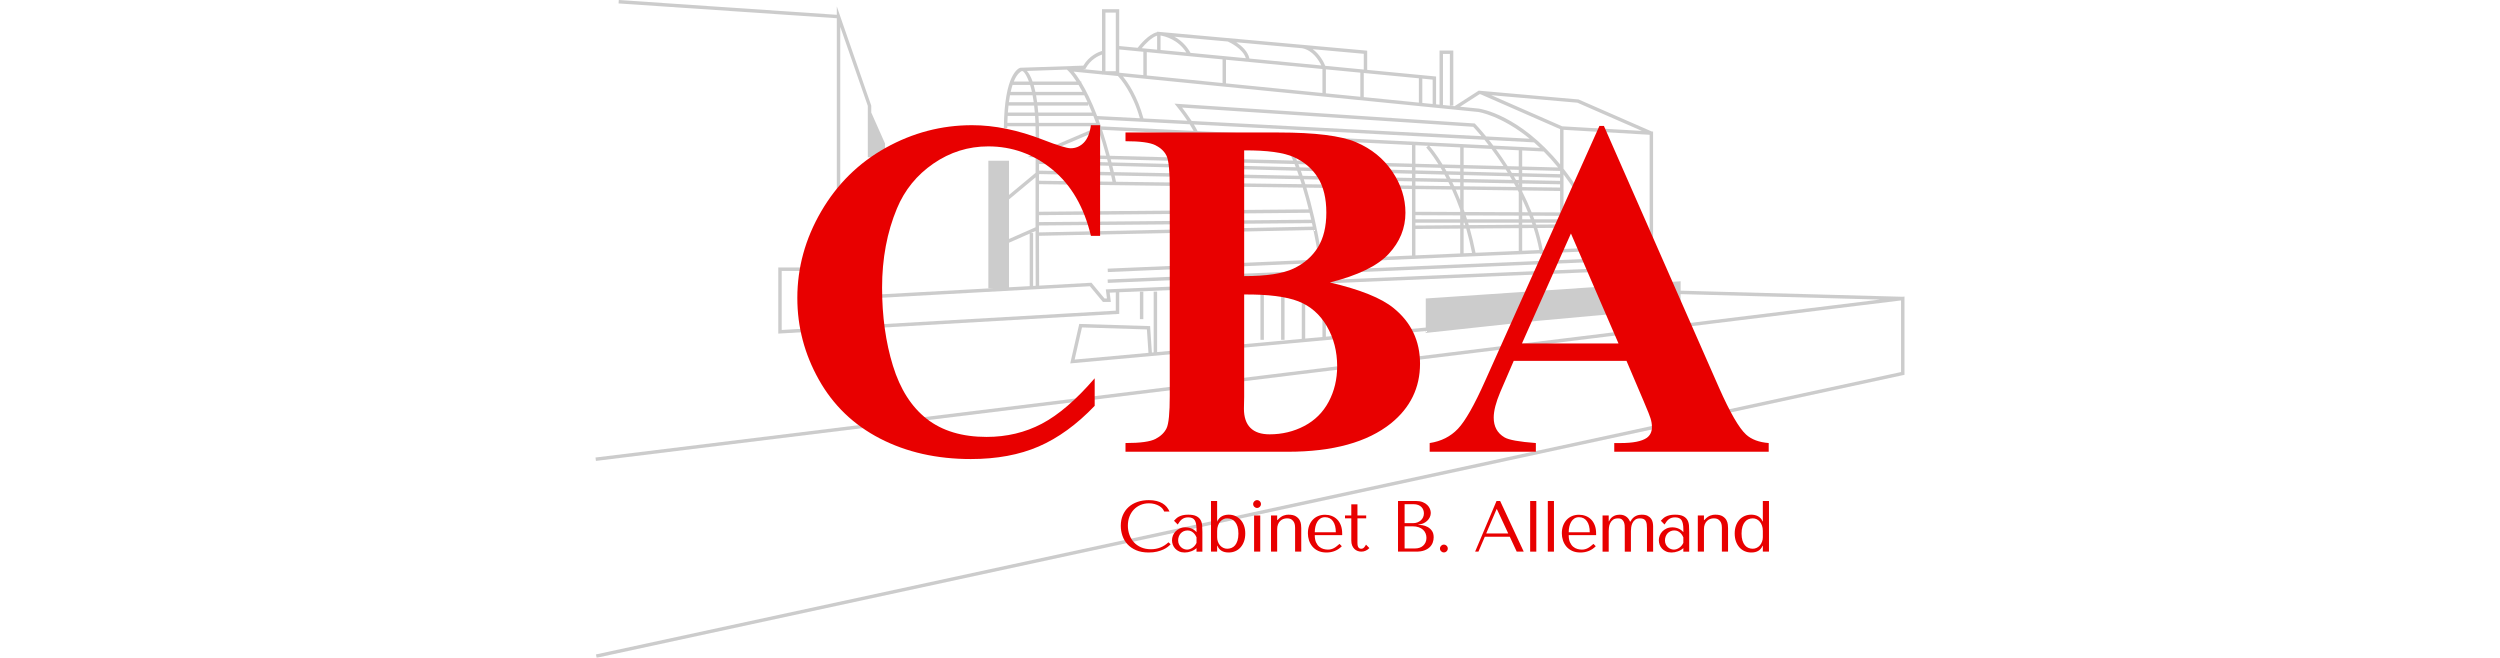
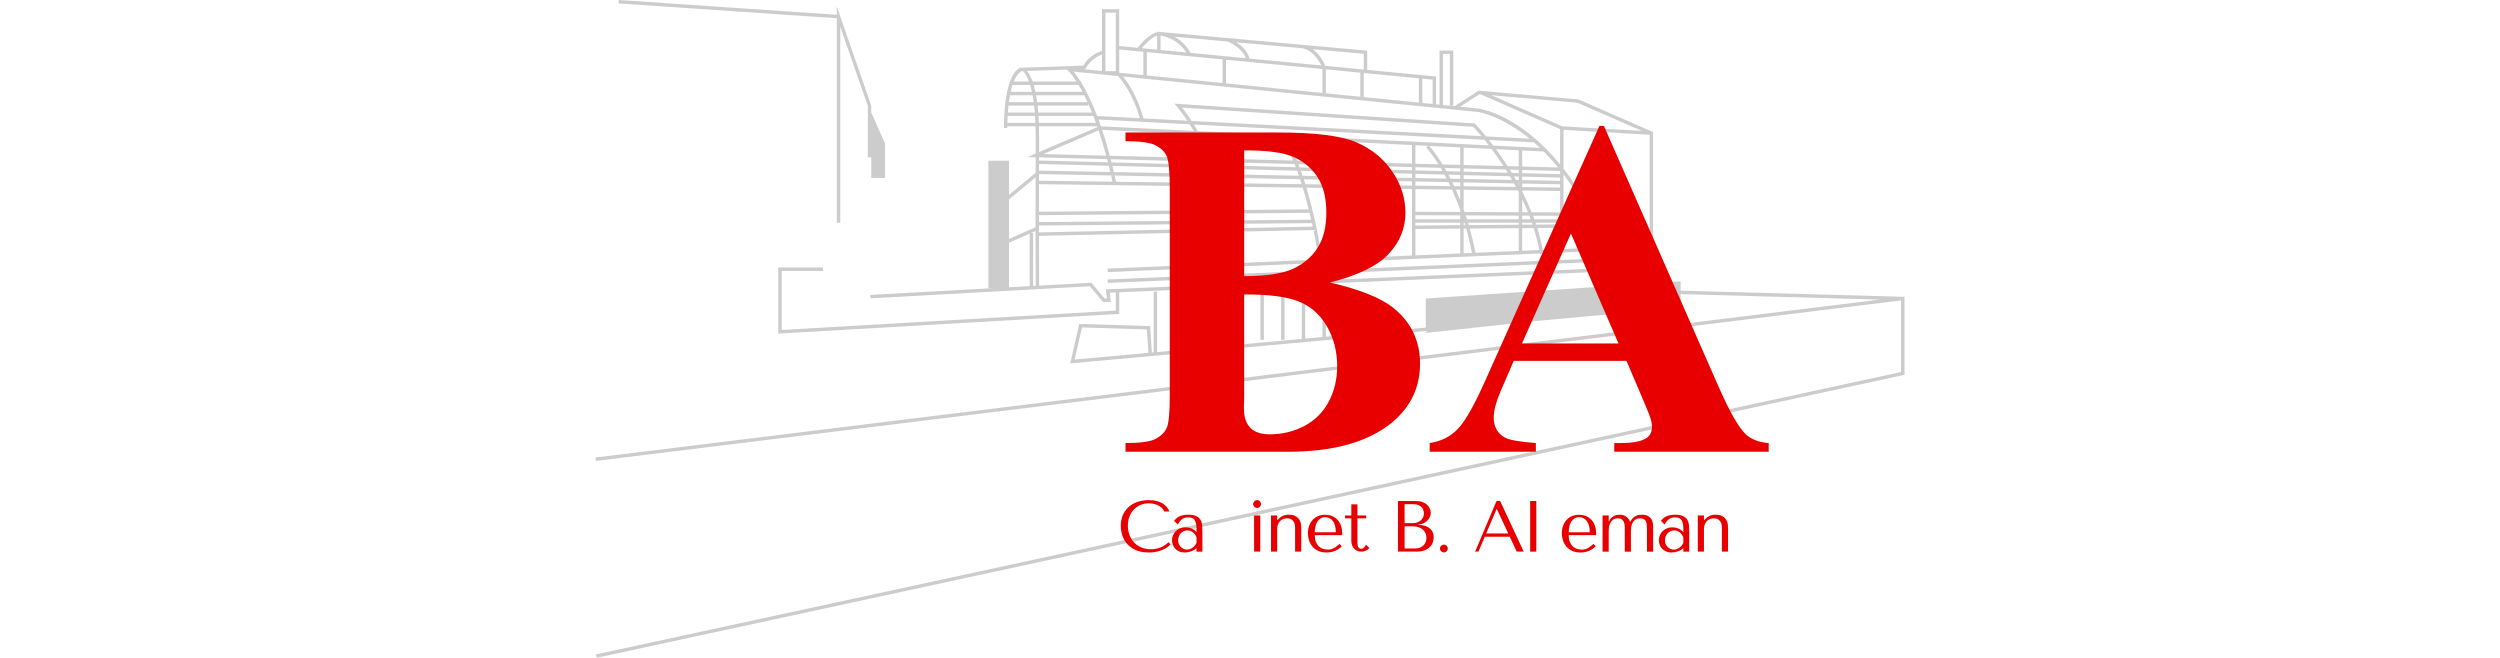
<svg xmlns="http://www.w3.org/2000/svg" version="1.1" x="0px" y="0px" width="380.061px" height="100px" viewBox="0 0 380.061 190.988" enable-background="new 0 0 380.061 190.988" xml:space="preserve">
  <defs>
</defs>
  <g opacity="0.2">
    <path d="M379.537,86.164l-64.476-1.769v-2.73l-74,5v8.443l-29,2.642V84.666h-1v13.176l-5,0.456V84.666h-1v13.723l-42,3.827V84.666   h-1v17.641l-0.516,0.047l-0.516-7.673l-20.573-0.63l-2.62,11.468l103.225-9.405v0.553l32.524-3.516l33.687-3.069l-0.052-0.567   l7.84-0.848v-3.269l57.822,1.586L0,132.836l0.122,0.992l378.939-46.597v20.792L0.122,190.01l0.212,0.978l379.333-82.073   l0.394-0.085V86.1L379.537,86.164z M139.119,104.396l2.13-9.323l18.844,0.578l0.456,6.792L139.119,104.396z" />
    <rect x="148.664" y="77.999" transform="matrix(-0.999 0.043 -0.043 -0.999 441.594 147.607)" width="141.128" height="1" />
-     <rect x="158.061" y="84.666" width="1" height="8" />
    <rect x="199.061" y="84.666" width="1" height="14" />
    <rect x="193.061" y="84.666" width="1" height="14" />
    <path d="M79.784,85.625l0.055,0.998l63.708-3.507l3.781,4.549h2.301l-0.336-2.69l1.77-0.075v5.293l-97,5.609V78.666h12v-1h-13   v19.196l98.529-5.697l0.471-0.027v-6.28l137.688-5.859L289.706,78l-141.542,6.023l0.331,2.643h-0.699l-3.802-4.576l-15.186,0.836   c-0.009-1.9-0.033-7.353-0.045-14.453l79.681-1.688c0.506,2.45,0.997,5.098,1.457,7.96l0.987-0.159   c-1.363-8.476-2.968-15.081-4.478-20.096l30.651,0.4v8.775v1v9.52L148.706,78l0.043,0.999l125.454-5.415   c0.01,0.055,0.022,0.11,0.031,0.165l0.986-0.166c-0.002-0.014-0.006-0.029-0.008-0.043l12.536-0.541L287.706,72l-12.68,0.547   c-0.41-2.164-0.948-4.283-1.593-6.339l6.628-0.05v5.508h1V50.628c1.366,1.808,2.729,3.785,4.074,5.966l0.852-0.524   c-1.628-2.641-3.279-4.992-4.926-7.099V37.695l25,1.442v34.528h1V38.193l-0.383-0.022l-21.251-9.297l-28.994-2.555l-7.008,4.506   l-3.365-0.336V15.666h2v15h1v-16h-4v15.724l-1-0.1v-8.078l-20-1.924v-5.579l-61-5.507v0.135c-2.471,0.589-4.975,3.66-5.648,4.538   l-5.352-0.515V2.666h-5v12.116c-1.01,0.303-3.694,1.351-5.42,4.269l-18.222,0.616l-0.124,0.02   c-0.471,0.139-4.609,1.807-4.734,17.476l1,0.008c0.001-0.172,0.005-0.335,0.008-0.504h8.191c0.04,1.291,0.06,2.673,0.051,4.18   c-0.008,1.24-0.014,2.492-0.02,3.749l-2.36,1.011l2.355,0.061c-0.006,1.505-0.012,3.014-0.016,4.518l-7.709,6.414v-9.934h-6v37   h1.313L79.784,85.625z M127.061,83.022V67.666h-0.638l1.337-0.591c0.011,7.839,0.038,13.928,0.047,15.906L127.061,83.022z    M147.557,21.666l4.129,0.412c0.661,0.695,4.249,4.737,6.359,12.251l-12.391-0.65c-1.686-4.406-3.287-7.533-4.594-9.684v-0.328   h-0.203c-0.823-1.324-1.52-2.256-2.032-2.871l8.235,0.822v0.049H147.557z M182.061,17.251v6.852l-22-2.195v-6.773L182.061,17.251z    M222.061,21.099v6.995l-10-0.998v-6.959L222.061,21.099z M223.061,28.194v-6.998l16,1.539v7.056L223.061,28.194z M211.061,26.997   l-28-2.794v-6.856l28,2.694V26.997z M189.87,16.998c-0.464-2.117-2.294-3.72-3.811-4.716l19.094,1.724   c3.11,0.563,4.885,3.532,5.584,5L189.87,16.998z M188.823,16.897l-16.059-1.545c-1.3-2.355-3.044-3.805-4.675-4.692l15.511,1.4   C184.159,12.312,187.972,14.124,188.823,16.897z M164.061,10.316c1.367,0.224,5.093,1.17,7.475,4.918l-7.475-0.719V10.316z    M256.326,32.518c0.099,0.014,6.64,1.02,14.892,7.752l-12.637-0.663c-1.864-2.28-3.119-3.578-3.163-3.624l-0.133-0.136   l-87.171-5.755l0.727,0.891c0.027,0.034,1.514,1.867,3.001,4.071l-12.741-0.669c-1.752-6.458-4.535-10.445-5.951-12.161   L256.326,32.518z M146.039,34.7l26.485,1.39c0.404,0.636,0.786,1.282,1.124,1.911l-26.901-1.32   C146.509,35.994,146.273,35.337,146.039,34.7z M173.742,36.154l84.347,4.427c0.404,0.5,0.834,1.042,1.285,1.626l-84.568-4.149   C174.494,37.435,174.13,36.792,173.742,36.154z M173.088,35.118c-1.019-1.565-2.089-3-2.77-3.88l84.516,5.58   c0.316,0.334,1.188,1.276,2.393,2.716L173.088,35.118z M251.061,48.88v0.931l-3.974-0.104c-0.182-0.326-0.362-0.64-0.54-0.944   L251.061,48.88z M245.94,47.745c-1.857-3.036-3.332-4.814-3.83-5.383l8.952,0.439v5.077L245.94,47.745z M252.061,48.906   l12.219,0.318c0.197,0.312,0.395,0.627,0.592,0.949l-12.812-0.336V48.906z M251.061,50.811v1.131l-2.807-0.055   c-0.205-0.402-0.409-0.789-0.611-1.165L251.061,50.811z M252.061,50.837l13.43,0.352c0.205,0.343,0.408,0.695,0.612,1.048   l-14.042-0.276V50.837z M266.676,53.249c0.191,0.342,0.381,0.686,0.57,1.035l-15.185-0.198v-1.124L266.676,53.249z M267.828,53.272   l0.233,0.005v0.421C267.984,53.554,267.906,53.413,267.828,53.272z M267.264,52.26c-0.199-0.35-0.398-0.699-0.598-1.04l1.394,0.037   v1.019L267.264,52.26z M266.058,50.204c-0.194-0.321-0.388-0.637-0.582-0.948l2.585,0.067v0.934L266.058,50.204z M264.837,48.238   c-1.163-1.816-2.311-3.465-3.385-4.926l6.61,0.324v4.686L264.837,48.238z M263.628,48.206l-11.567-0.301v-5.054l8.102,0.398   C261.25,44.699,262.427,46.363,263.628,48.206z M241.725,42.344l-0.527,0.5c0.037,0.039,1.521,1.641,3.55,4.871l-6.688-0.174   v-5.376L241.725,42.344z M245.373,48.731c0.181,0.302,0.365,0.618,0.552,0.944l-7.864-0.206v-0.929L245.373,48.731z    M237.061,49.443l-32.629-0.856c-0.121-0.322-0.24-0.633-0.356-0.932l32.985,0.859V49.443z M237.061,50.444v1.223l-31.753-0.624   c-0.171-0.503-0.34-0.985-0.505-1.445L237.061,50.444z M238.061,50.47l8.433,0.221c0.206,0.376,0.415,0.769,0.626,1.173   l-9.059-0.178V50.47z M247.636,52.875c0.188,0.376,0.377,0.763,0.566,1.161l-10.141-0.132v-1.216L247.636,52.875z M248.759,52.897   l2.302,0.045v1.131l-1.75-0.023C249.127,53.656,248.943,53.271,248.759,52.897z M251.061,55.073v3.026   c-0.426-1.071-0.857-2.082-1.289-3.042L251.061,55.073z M252.061,55.086l15.722,0.205c0.094,0.179,0.185,0.362,0.278,0.543v5.779   l-15.722-0.068c-0.092-0.267-0.185-0.529-0.278-0.79V55.086z M269.061,57.862c0.58,1.22,1.139,2.473,1.663,3.763l-1.663-0.007   V57.862z M252.679,62.548l15.383,0.066v1.052h-15.023C252.919,63.289,252.8,62.914,252.679,62.548z M252.306,64.666   c0.07,0.23,0.139,0.468,0.208,0.701l-0.453,0.003v-0.705H252.306z M252.807,66.365c0.622,2.195,1.195,4.553,1.695,7.068   l-2.442,0.105V66.37L252.807,66.365z M253.842,66.357l14.219-0.108v6.599l-12.547,0.542   C255.021,70.89,254.456,68.547,253.842,66.357z M253.553,65.359c-0.068-0.232-0.135-0.466-0.204-0.693h14.712v0.583L253.553,65.359   z M269.061,64.666h2.808c0.064,0.184,0.127,0.368,0.19,0.553l-2.998,0.023V64.666z M269.061,63.666v-1.047l2.055,0.009   c0.133,0.344,0.265,0.69,0.393,1.039H269.061z M272.19,62.632l7.869,0.034l0.002-0.5v1.5h-7.49   C272.445,63.32,272.32,62.974,272.19,62.632z M280.061,61.666l-8.266-0.036c-0.839-2.1-1.761-4.12-2.734-6.034v-0.288l11,0.144   V61.666z M269.061,54.308v-1.012l11,0.216v0.94L269.061,54.308z M269.061,52.295v-1.012l11,0.289v0.94L269.061,52.295z    M269.061,50.282v-0.934l11,0.287v0.936L269.061,50.282z M269.061,48.348v-4.663l6.258,0.307c1.37,1.373,2.764,2.912,4.163,4.628   L269.061,48.348z M269.061,42.683v-0.018h-0.366l-8.019-0.393c-0.434-0.574-0.855-1.117-1.253-1.62l13.064,0.686   c0.577,0.502,1.161,1.04,1.75,1.6L269.061,42.683z M142.863,29.666h-14.63c-0.095-0.716-0.198-1.383-0.309-2h13.979   C142.214,28.284,142.534,28.949,142.863,29.666z M137.231,20.542c0.026,0.023,0.964,0.885,2.408,3.124h-12.731   c-0.542-1.529-1.124-2.48-1.635-3.062l11.585-0.391L137.231,20.542z M140.26,24.666c0.354,0.59,0.73,1.257,1.125,2h-13.657   c-0.156-0.739-0.321-1.409-0.495-2H140.26z M126.704,26.666h-6.152c0.169-0.754,0.351-1.42,0.539-2h5.091   C126.364,25.244,126.539,25.909,126.704,26.666z M126.907,27.666c0.114,0.613,0.221,1.276,0.319,2h-7.197   c0.095-0.722,0.202-1.387,0.317-2H126.907z M127.35,30.666c0.072,0.625,0.135,1.295,0.192,2h-7.811c0.05-0.707,0.11-1.373,0.178-2   H127.35z M128.355,30.666h14.706V30.1c0.358,0.795,0.723,1.648,1.095,2.565h-15.609C128.491,31.96,128.426,31.297,128.355,30.666z    M144.552,33.666c0.25,0.641,0.502,1.301,0.755,2h-16.58c-0.029-0.7-0.067-1.36-0.109-2H144.552z M148.279,45.201l-18.254-0.476   l16.043-6.876C146.806,40.038,147.548,42.481,148.279,45.201z M147.09,37.7l27.07,1.328c0.26,0.569,0.467,1.109,0.581,1.586   l0.973-0.231c-0.096-0.403-0.25-0.842-0.44-1.3l61.787,3.032v5.399l-33.388-0.87c-1.417-3.473-2.426-5.093-2.524-5.247   l-0.844,0.537c0.023,0.036,0.93,1.502,2.249,4.681l-53.228-1.387C148.588,42.442,147.836,39.941,147.09,37.7z M202.965,47.626   c0.118,0.299,0.239,0.608,0.362,0.932l-53.502-1.403c-0.078-0.31-0.156-0.616-0.234-0.92L202.965,47.626z M203.704,49.569   c0.168,0.459,0.34,0.948,0.514,1.453l-53.715-1.055c-0.143-0.613-0.286-1.214-0.43-1.804L203.704,49.569z M151.131,52.768   c-0.131-0.609-0.263-1.209-0.396-1.797l53.825,1.057c0.154,0.463,0.31,0.945,0.468,1.443L151.131,52.768z M149.47,49.946   l-20.698-0.407c0.002-0.645,0.004-1.29,0.006-1.936l20.256,0.531C149.181,48.726,149.326,49.332,149.47,49.946z M128.904,50.542   l20.802,0.409c0.134,0.587,0.266,1.195,0.398,1.804l-21.34-0.279c0.001-0.605,0.003-1.212,0.004-1.821L128.904,50.542z    M128.756,62.478l78.569-0.693c0.157,0.65,0.313,1.319,0.468,2.005l-79.036,0.688C128.757,63.821,128.756,63.153,128.756,62.478z    M128.761,67.472c-0.001-0.653-0.002-1.318-0.002-1.994l79.261-0.69c0.072,0.327,0.143,0.667,0.214,1.001L128.761,67.472z    M207.081,60.787l-78.325,0.691c0-2.578,0.002-5.267,0.007-8.002l76.578,1C205.912,56.347,206.498,58.447,207.081,60.787z    M206.103,53.486c-0.155-0.496-0.308-0.973-0.459-1.436l31.417,0.617v1.223L206.103,53.486z M248.672,55.042   c0.806,1.763,1.614,3.726,2.389,5.884v0.615l-13-0.056v-6.582L248.672,55.042z M238.061,62.485l13,0.056v1.125h-13V62.485z    M251.061,64.666v0.712l-13,0.099v-0.811H251.061z M238.061,66.477l13-0.099v7.203l-13,0.561V66.477z M274.018,72.59l-4.957,0.214   v-6.563l3.324-0.025C273.045,68.282,273.599,70.412,274.018,72.59z M280.057,65.157l-6.951,0.053   c-0.06-0.182-0.12-0.364-0.182-0.545h7.138v0.992L280.057,65.157z M303.805,38.006l-23.126-1.334l-20.596-9.03l25.019,2.182   L303.805,38.006z M256.688,27.345l0.287,0.025l23.086,10.122v10.233c-11.786-14.383-23.051-16.123-23.617-16.201l-5.418-0.541   L256.688,27.345z M243.061,30.19l-3-0.299v-7.059l3,0.289V30.19z M223.061,20.191l-11.177-1.075   c-0.38-0.927-1.513-3.299-3.638-4.831l14.815,1.337V20.191z M163.061,10.353v4.066l-4.462-0.429   C159.633,12.733,161.471,10.835,163.061,10.353z M159.061,15.038v6.77l-7-0.698v-6.745L159.061,15.038z M148.061,3.666h3v17h-3   V3.666z M142.236,20.031l0.137-0.249c1.388-2.512,3.623-3.567,4.688-3.945v4.774l-5.564-0.555L142.236,20.031z M123.714,20.662   l0.347-0.006v0.001c0,0.005,0.738,0.303,1.777,3.008h-4.385C122.381,21.35,123.516,20.762,123.714,20.662z M119.588,35.666   c0.018-0.698,0.045-1.365,0.08-2h7.948c0.042,0.636,0.079,1.3,0.109,2H119.588z M128.76,36.666h16.901   c0.028,0.079,0.055,0.156,0.083,0.235l-16.951,7.264c0.005-1.11,0.011-2.217,0.018-3.313C128.82,39.348,128.8,37.963,128.76,36.666   z M148.547,46.208c0.079,0.302,0.157,0.611,0.236,0.919l-20.001-0.525c0.001-0.304,0.003-0.607,0.004-0.91L148.547,46.208z    M127.767,51.489c-0.012,5.069-0.013,10.035-0.008,14.493l-7.698,3.401V57.9L127.767,51.489z M120.061,70.476l6-2.651v15.252   l-6,0.33V70.476z" />
    <polygon points="70.061,64.666 71.061,64.666 71.061,7.787 79.061,30.75 79.061,45.666 80.061,45.666 80.061,51.666 84.061,51.666    84.061,41.666 80.061,32.666 80.061,30.666 70.061,1.877 70.061,4.297 6.761,0 6.694,0.998 70.061,5.299  " />
  </g>
  <g>
    <g>
-       <path fill="#E80000" d="M146.508,36.351V68.48h-2.666c-2.006-8.385-5.742-14.811-11.211-19.277    c-5.469-4.466-11.667-6.699-18.594-6.699c-5.788,0-11.098,1.664-15.928,4.99c-4.831,3.327-8.363,7.68-10.596,13.057    c-2.871,6.882-4.307,14.538-4.307,22.969c0,8.295,1.048,15.849,3.145,22.661c2.096,6.813,5.377,11.963,9.844,15.449    c4.466,3.486,10.254,5.229,17.363,5.229c5.833,0,11.177-1.275,16.03-3.828c4.854-2.552,9.969-6.949,15.347-13.193v7.998    c-5.195,5.424-10.607,9.354-16.235,11.792c-5.629,2.438-12.202,3.657-19.722,3.657c-9.89,0-18.674-1.982-26.353-5.947    c-7.68-3.965-13.604-9.661-17.773-17.09c-4.17-7.428-6.255-15.335-6.255-23.721c0-8.841,2.313-17.227,6.938-25.156    c4.625-7.93,10.869-14.082,18.73-18.457s16.212-6.563,25.054-6.563c6.517,0,13.398,1.413,20.645,4.238    c4.192,1.641,6.858,2.461,7.998,2.461c1.458,0,2.723-0.535,3.794-1.606c1.07-1.07,1.766-2.769,2.085-5.093H146.508z" />
      <path fill="#E80000" d="M213.219,82.015c8.795,2.051,14.971,4.535,18.525,7.451c5.104,4.147,7.656,9.525,7.656,16.133    c0,6.973-2.803,12.738-8.408,17.295c-6.881,5.515-16.885,8.271-30.01,8.271h-47.1v-2.529c4.283,0,7.189-0.398,8.717-1.196    c1.525-0.797,2.598-1.834,3.213-3.11c0.615-1.275,0.922-4.42,0.922-9.434V54.74c0-5.013-0.307-8.169-0.922-9.468    s-1.699-2.335-3.248-3.11c-1.549-0.774-4.443-1.162-8.682-1.162V38.47h44.434c10.619,0,18.139,0.946,22.559,2.837    c4.42,1.892,7.906,4.717,10.459,8.477s3.828,7.759,3.828,11.997c0,4.467-1.617,8.442-4.854,11.929S221.377,79.964,213.219,82.015z     M188.336,85.501v29.736l-0.068,3.418c0,2.461,0.627,4.318,1.881,5.571c1.252,1.254,3.109,1.88,5.57,1.88    c3.646,0,7.008-0.809,10.084-2.427c3.076-1.617,5.434-3.965,7.074-7.041s2.461-6.505,2.461-10.288    c0-4.329-1.002-8.214-3.008-11.655c-2.006-3.44-4.762-5.845-8.271-7.212S195.309,85.457,188.336,85.501z M188.336,80.169    c6.471,0,11.246-0.729,14.322-2.188c3.076-1.458,5.434-3.509,7.074-6.152c1.641-2.643,2.461-6.016,2.461-10.117    s-0.809-7.462-2.426-10.083c-1.619-2.62-3.932-4.614-6.939-5.981s-7.838-2.027-14.492-1.982V80.169z" />
      <path fill="#E80000" d="M299.346,104.779h-32.744l-3.896,9.023c-1.277,3.008-1.914,5.492-1.914,7.451    c0,2.598,1.047,4.512,3.145,5.742c1.23,0.729,4.26,1.276,9.092,1.641v2.529h-30.83v-2.529c3.326-0.501,6.061-1.88,8.203-4.136    c2.141-2.256,4.785-6.915,7.93-13.979l33.154-73.965h1.299l33.428,76.016c3.189,7.201,5.811,11.735,7.861,13.604    c1.549,1.413,3.736,2.233,6.563,2.461v2.529h-44.844v-2.529h1.846c3.6,0,6.129-0.501,7.588-1.504    c1.002-0.729,1.504-1.777,1.504-3.145c0-0.82-0.137-1.663-0.41-2.529c-0.092-0.41-0.775-2.119-2.051-5.127L299.346,104.779z     M297.022,99.72l-13.809-31.924L268.995,99.72H297.022z" />
    </g>
  </g>
  <g>
    <g>
      <path fill="#E80000" d="M166.985,158.023c-0.183,0.21-0.448,0.455-0.798,0.735c-0.351,0.28-0.788,0.543-1.313,0.788    c-0.525,0.245-1.142,0.452-1.849,0.62s-1.509,0.252-2.404,0.252c-1.414,0-2.632-0.22-3.654-0.662    c-1.021-0.441-1.862-1.021-2.52-1.743c-0.658-0.721-1.145-1.547-1.46-2.478c-0.314-0.931-0.473-1.887-0.473-2.867    c0-1.134,0.196-2.159,0.589-3.077c0.392-0.917,0.944-1.701,1.658-2.352c0.715-0.651,1.571-1.151,2.573-1.501    c1-0.35,2.11-0.525,3.328-0.525c0.84,0,1.589,0.084,2.247,0.252s1.231,0.399,1.722,0.693s0.899,0.644,1.229,1.05    c0.329,0.406,0.599,0.847,0.809,1.323h-1.554c-0.099-0.294-0.27-0.584-0.515-0.872s-0.561-0.542-0.945-0.767    c-0.385-0.224-0.826-0.406-1.322-0.546c-0.497-0.14-1.047-0.21-1.648-0.21c-0.883,0-1.698,0.161-2.447,0.483    c-0.749,0.322-1.396,0.77-1.942,1.344c-0.546,0.574-0.97,1.257-1.271,2.048s-0.451,1.663-0.451,2.614    c0,0.896,0.144,1.757,0.431,2.583c0.286,0.826,0.71,1.554,1.271,2.184c0.56,0.63,1.26,1.134,2.1,1.512    c0.84,0.378,1.806,0.567,2.898,0.567c1.96,0,3.653-0.672,5.082-2.016L166.985,158.023z" />
      <path fill="#E80000" d="M172.083,149.435c1.022,0,1.814,0.144,2.375,0.431s0.971,0.661,1.229,1.124    c0.26,0.462,0.41,0.994,0.452,1.596c0.042,0.602,0.063,1.218,0.063,1.848v5.733h-1.701v-1.029    c-0.406,0.392-0.924,0.703-1.555,0.934c-0.63,0.231-1.26,0.347-1.89,0.347c-0.602,0-1.134-0.105-1.596-0.315    s-0.848-0.483-1.155-0.819s-0.539-0.714-0.693-1.134c-0.153-0.42-0.23-0.847-0.23-1.281c0-0.448,0.084-0.896,0.252-1.344    c0.168-0.448,0.42-0.851,0.756-1.208s0.749-0.647,1.239-0.872c0.489-0.224,1.05-0.336,1.68-0.336s1.229,0.123,1.796,0.368    c0.566,0.245,1.032,0.592,1.396,1.04v-0.903c0-1.148-0.173-2.002-0.517-2.562c-0.345-0.56-0.974-0.84-1.887-0.84    c-0.394,0-0.738,0.049-1.033,0.147c-0.295,0.098-0.559,0.235-0.791,0.41c-0.231,0.175-0.446,0.392-0.643,0.651    c-0.197,0.259-0.394,0.55-0.59,0.872l-1.078-1.092c0.196-0.21,0.402-0.42,0.62-0.63c0.217-0.21,0.483-0.399,0.798-0.567    c0.315-0.168,0.69-0.304,1.125-0.41C170.942,149.487,171.467,149.435,172.083,149.435z M174.502,156.007    c-0.07-0.168-0.173-0.364-0.306-0.588c-0.134-0.224-0.307-0.441-0.517-0.651c-0.211-0.21-0.464-0.389-0.759-0.536    c-0.296-0.147-0.647-0.22-1.055-0.22s-0.78,0.081-1.117,0.241c-0.337,0.161-0.622,0.371-0.854,0.63    c-0.232,0.259-0.411,0.564-0.538,0.914c-0.127,0.35-0.189,0.714-0.189,1.092c0,0.448,0.08,0.836,0.242,1.166    c0.161,0.329,0.369,0.609,0.622,0.84s0.534,0.403,0.843,0.515c0.31,0.112,0.604,0.168,0.886,0.168    c0.268,0,0.538-0.049,0.812-0.147c0.274-0.098,0.534-0.234,0.78-0.41c0.246-0.175,0.468-0.381,0.664-0.62    c0.197-0.238,0.358-0.497,0.485-0.777V156.007z" />
-       <path fill="#E80000" d="M178.703,145.465h1.784v5.922h0.084c0.141-0.364,0.326-0.668,0.557-0.914    c0.231-0.245,0.494-0.444,0.788-0.599c0.294-0.154,0.605-0.266,0.935-0.336c0.328-0.07,0.661-0.105,0.997-0.105    c0.7,0,1.344,0.129,1.932,0.389c0.589,0.259,1.096,0.626,1.522,1.102c0.428,0.477,0.76,1.05,0.998,1.722    c0.237,0.672,0.356,1.421,0.356,2.247c0,0.84-0.119,1.6-0.356,2.278c-0.238,0.679-0.57,1.26-0.998,1.743    c-0.427,0.483-0.934,0.854-1.522,1.113c-0.588,0.259-1.231,0.389-1.932,0.389c-1.666,0-2.758-0.651-3.276-1.953h-0.084v1.701    h-1.784V145.465z M180.487,155.965c0,0.462,0.074,0.9,0.221,1.313c0.147,0.413,0.354,0.771,0.62,1.071    c0.266,0.301,0.577,0.539,0.934,0.714c0.357,0.175,0.738,0.263,1.145,0.263c0.435,0,0.851-0.081,1.25-0.242    c0.399-0.161,0.745-0.417,1.039-0.767c0.294-0.35,0.528-0.805,0.704-1.365c0.175-0.56,0.263-1.232,0.263-2.016    c0-0.798-0.088-1.477-0.263-2.037c-0.176-0.56-0.413-1.019-0.714-1.375c-0.302-0.357-0.648-0.616-1.04-0.777    c-0.392-0.161-0.805-0.242-1.239-0.242c-0.392,0-0.763,0.081-1.112,0.242c-0.351,0.161-0.658,0.399-0.924,0.714    c-0.267,0.315-0.48,0.697-0.641,1.145c-0.161,0.448-0.242,0.959-0.242,1.533V155.965z" />
      <path fill="#E80000" d="M191.281,145.549c0.224-0.224,0.49-0.336,0.798-0.336c0.309,0,0.574,0.112,0.799,0.336    c0.224,0.224,0.336,0.49,0.336,0.798s-0.112,0.574-0.336,0.798c-0.225,0.224-0.49,0.336-0.799,0.336    c-0.308,0-0.574-0.112-0.798-0.336c-0.224-0.224-0.336-0.49-0.336-0.798S191.057,145.773,191.281,145.549z M193.003,149.666v10.5    h-1.785v-10.5H193.003z" />
      <path fill="#E80000" d="M203.125,160.166v-6.909c0-0.14-0.014-0.364-0.042-0.672c-0.028-0.308-0.115-0.616-0.262-0.924    c-0.147-0.308-0.382-0.578-0.704-0.809s-0.776-0.347-1.365-0.347c-0.364,0-0.717,0.063-1.061,0.189    c-0.343,0.126-0.647,0.322-0.913,0.588s-0.476,0.595-0.63,0.987c-0.154,0.392-0.231,0.861-0.231,1.407v6.489h-1.784v-10.5h1.784    v1.344H198l0.336-0.336c0.49-0.49,0.987-0.822,1.491-0.997c0.504-0.175,0.959-0.255,1.365-0.242c0.924,0,1.638,0.157,2.142,0.473    c0.505,0.315,0.872,0.686,1.103,1.113c0.231,0.427,0.368,0.861,0.41,1.302c0.042,0.441,0.063,0.787,0.063,1.039v6.804H203.125z" />
      <path fill="#E80000" d="M208.836,155.377c0,0.854,0.126,1.554,0.377,2.1c0.252,0.546,0.565,0.973,0.942,1.281    c0.377,0.308,0.786,0.522,1.226,0.641c0.439,0.119,0.855,0.179,1.246,0.179c0.35,0,0.667-0.039,0.953-0.116    c0.286-0.077,0.562-0.185,0.827-0.325c0.265-0.14,0.527-0.315,0.785-0.525c0.259-0.21,0.534-0.441,0.827-0.693l0.671,0.672    c-0.561,0.588-1.218,1.04-1.975,1.354c-0.756,0.315-1.582,0.473-2.478,0.473c-0.924,0-1.726-0.157-2.404-0.473    c-0.68-0.315-1.239-0.735-1.681-1.26c-0.44-0.525-0.77-1.12-0.986-1.785c-0.218-0.665-0.326-1.347-0.326-2.047    c0-0.84,0.126-1.592,0.379-2.257c0.252-0.665,0.602-1.232,1.05-1.701c0.447-0.469,0.973-0.826,1.575-1.071    c0.602-0.245,1.26-0.368,1.974-0.368c0.672,0,1.309,0.112,1.911,0.336c0.602,0.224,1.13,0.56,1.585,1.008    c0.455,0.448,0.815,1.016,1.082,1.701c0.266,0.686,0.398,1.498,0.398,2.436v0.441H208.836z M214.948,154.538    c0-1.358-0.274-2.426-0.824-3.203c-0.549-0.777-1.317-1.166-2.304-1.166c-0.515,0-0.96,0.123-1.336,0.368    c-0.375,0.245-0.685,0.57-0.928,0.977s-0.424,0.872-0.542,1.396s-0.178,1.067-0.178,1.627H214.948z" />
      <path fill="#E80000" d="M217.615,150.505v-0.84h1.827v-3.234h1.785v3.234h2.541v0.84h-2.541v6.972    c0,0.168,0.007,0.361,0.021,0.578c0.014,0.217,0.056,0.42,0.126,0.609s0.179,0.347,0.325,0.473    c0.147,0.126,0.354,0.189,0.62,0.189c0.336,0,0.615-0.126,0.84-0.378c0.224-0.252,0.406-0.525,0.546-0.819l0.987,1.008    c-0.687,0.686-1.464,1.029-2.331,1.029c-0.364,0-0.722-0.063-1.071-0.189s-0.661-0.318-0.935-0.578    c-0.272-0.259-0.493-0.591-0.661-0.998c-0.168-0.406-0.252-0.882-0.252-1.428v-6.468H217.615z" />
      <path fill="#E80000" d="M233.007,145.465h5.262c0.729,0,1.364,0.109,1.904,0.326c0.541,0.217,0.982,0.494,1.326,0.83    s0.6,0.707,0.769,1.113c0.168,0.406,0.253,0.805,0.253,1.197c0,0.448-0.099,0.872-0.295,1.271    c-0.195,0.399-0.458,0.749-0.787,1.05c-0.329,0.301-0.711,0.546-1.145,0.735s-0.896,0.284-1.386,0.284v0.084    c0.308,0.014,0.714,0.063,1.218,0.147s0.994,0.252,1.47,0.504c0.477,0.252,0.89,0.616,1.239,1.092s0.525,1.113,0.525,1.911    c0,0.504-0.088,1.005-0.264,1.501c-0.177,0.498-0.461,0.942-0.854,1.333c-0.394,0.393-0.913,0.711-1.56,0.956    c-0.647,0.245-1.441,0.368-2.383,0.368h-5.293V145.465z M237.439,151.892c0.42,0,0.815-0.07,1.187-0.21    c0.37-0.14,0.699-0.336,0.986-0.588c0.287-0.252,0.511-0.553,0.672-0.903c0.161-0.35,0.242-0.728,0.242-1.134    c0-0.322-0.057-0.644-0.168-0.966c-0.112-0.322-0.291-0.609-0.536-0.861s-0.56-0.455-0.944-0.609    c-0.386-0.154-0.851-0.231-1.396-0.231h-2.563v5.502H237.439z M237.974,159.242c0.449,0,0.874-0.066,1.274-0.2    c0.4-0.133,0.748-0.333,1.043-0.599c0.295-0.266,0.53-0.588,0.705-0.966c0.176-0.378,0.264-0.812,0.264-1.302    c0-0.448-0.081-0.875-0.242-1.281c-0.161-0.406-0.407-0.763-0.737-1.071s-0.748-0.553-1.254-0.735    c-0.506-0.182-1.103-0.273-1.791-0.273h-2.317v6.426H237.974z" />
      <path fill="#E80000" d="M245.187,159.263c0-0.308,0.112-0.574,0.336-0.798c0.224-0.224,0.49-0.336,0.798-0.336    s0.574,0.112,0.798,0.336c0.225,0.224,0.337,0.49,0.337,0.798s-0.112,0.574-0.337,0.798c-0.224,0.224-0.49,0.336-0.798,0.336    s-0.574-0.112-0.798-0.336S245.187,159.571,245.187,159.263z" />
      <path fill="#E80000" d="M258.207,155.839l-1.848,4.326h-0.966l6.216-14.7h1.05l6.847,14.7h-2.037l-2.017-4.326H258.207z     M261.714,147.817h-0.084l-3.024,7.077h6.405L261.714,147.817z" />
      <path fill="#E80000" d="M273.159,160.166h-1.785v-14.7h1.785V160.166z" />
-       <path fill="#E80000" d="M278.283,160.166h-1.785v-14.7h1.785V160.166z" />
      <path fill="#E80000" d="M282.566,155.377c0,0.854,0.126,1.554,0.377,2.1c0.252,0.546,0.565,0.973,0.942,1.281    c0.377,0.308,0.786,0.522,1.226,0.641c0.439,0.119,0.855,0.179,1.246,0.179c0.35,0,0.667-0.039,0.953-0.116    c0.286-0.077,0.562-0.185,0.827-0.325c0.265-0.14,0.527-0.315,0.785-0.525c0.259-0.21,0.534-0.441,0.827-0.693l0.671,0.672    c-0.561,0.588-1.218,1.04-1.975,1.354c-0.756,0.315-1.582,0.473-2.478,0.473c-0.924,0-1.726-0.157-2.404-0.473    c-0.68-0.315-1.239-0.735-1.681-1.26c-0.44-0.525-0.77-1.12-0.986-1.785c-0.218-0.665-0.326-1.347-0.326-2.047    c0-0.84,0.126-1.592,0.379-2.257c0.252-0.665,0.602-1.232,1.05-1.701c0.447-0.469,0.973-0.826,1.575-1.071    c0.602-0.245,1.26-0.368,1.974-0.368c0.672,0,1.309,0.112,1.911,0.336c0.602,0.224,1.13,0.56,1.585,1.008    c0.455,0.448,0.815,1.016,1.082,1.701c0.266,0.686,0.398,1.498,0.398,2.436v0.441H282.566z M288.677,154.538    c0-1.358-0.274-2.426-0.824-3.203c-0.549-0.777-1.317-1.166-2.304-1.166c-0.515,0-0.96,0.123-1.336,0.368    c-0.375,0.245-0.685,0.57-0.928,0.977s-0.424,0.872-0.542,1.396s-0.178,1.067-0.178,1.627H288.677z" />
      <path fill="#E80000" d="M292.394,160.166v-10.5h1.785v1.701h0.084c0.168-0.406,0.381-0.735,0.641-0.987    c0.259-0.252,0.535-0.448,0.829-0.588c0.294-0.14,0.588-0.234,0.882-0.284c0.294-0.049,0.546-0.073,0.757-0.073    c0.462,0,0.856,0.063,1.186,0.189s0.612,0.287,0.851,0.483c0.238,0.196,0.435,0.41,0.589,0.641    c0.153,0.231,0.272,0.458,0.356,0.683h0.147c0.21-0.434,0.458-0.784,0.745-1.05c0.287-0.266,0.584-0.469,0.893-0.609    c0.308-0.14,0.602-0.231,0.882-0.273s0.525-0.063,0.735-0.063c0.728,0,1.313,0.115,1.753,0.347    c0.441,0.231,0.777,0.518,1.009,0.861c0.23,0.343,0.381,0.714,0.451,1.113c0.069,0.399,0.104,0.76,0.104,1.082v7.329h-1.784v-6.72    c0-0.476-0.025-0.896-0.074-1.26c-0.049-0.364-0.146-0.672-0.294-0.924c-0.146-0.252-0.354-0.441-0.619-0.567    c-0.267-0.126-0.616-0.189-1.05-0.189c-0.588,0-1.054,0.133-1.396,0.399c-0.344,0.266-0.606,0.588-0.788,0.966    s-0.301,0.781-0.356,1.208c-0.057,0.427-0.084,0.794-0.084,1.103v5.985h-1.785v-6.72c0-0.252-0.011-0.546-0.031-0.882    c-0.021-0.336-0.095-0.658-0.221-0.966s-0.319-0.567-0.578-0.777c-0.259-0.21-0.626-0.315-1.103-0.315    c-0.658,0-1.169,0.144-1.532,0.431c-0.364,0.287-0.634,0.63-0.809,1.029c-0.176,0.399-0.284,0.805-0.326,1.218    s-0.063,0.746-0.063,0.998v5.985H292.394z" />
      <path fill="#E80000" d="M313.432,149.435c1.022,0,1.814,0.144,2.375,0.431s0.971,0.661,1.229,1.124    c0.26,0.462,0.41,0.994,0.452,1.596c0.042,0.602,0.063,1.218,0.063,1.848v5.733h-1.701v-1.029    c-0.406,0.392-0.924,0.703-1.555,0.934c-0.63,0.231-1.26,0.347-1.89,0.347c-0.602,0-1.134-0.105-1.596-0.315    s-0.848-0.483-1.155-0.819s-0.539-0.714-0.693-1.134c-0.153-0.42-0.23-0.847-0.23-1.281c0-0.448,0.084-0.896,0.252-1.344    c0.168-0.448,0.42-0.851,0.756-1.208s0.749-0.647,1.239-0.872c0.489-0.224,1.05-0.336,1.68-0.336s1.229,0.123,1.796,0.368    c0.566,0.245,1.032,0.592,1.396,1.04v-0.903c0-1.148-0.173-2.002-0.517-2.562c-0.345-0.56-0.974-0.84-1.887-0.84    c-0.394,0-0.738,0.049-1.033,0.147c-0.295,0.098-0.559,0.235-0.791,0.41c-0.231,0.175-0.446,0.392-0.643,0.651    c-0.197,0.259-0.394,0.55-0.59,0.872l-1.078-1.092c0.196-0.21,0.402-0.42,0.62-0.63c0.217-0.21,0.483-0.399,0.798-0.567    c0.315-0.168,0.69-0.304,1.125-0.41C312.291,149.487,312.816,149.435,313.432,149.435z M315.851,156.007    c-0.07-0.168-0.173-0.364-0.306-0.588c-0.134-0.224-0.307-0.441-0.517-0.651c-0.211-0.21-0.464-0.389-0.759-0.536    c-0.296-0.147-0.647-0.22-1.055-0.22s-0.78,0.081-1.117,0.241c-0.337,0.161-0.622,0.371-0.854,0.63    c-0.232,0.259-0.411,0.564-0.538,0.914c-0.127,0.35-0.189,0.714-0.189,1.092c0,0.448,0.08,0.836,0.242,1.166    c0.161,0.329,0.369,0.609,0.622,0.84s0.534,0.403,0.843,0.515c0.31,0.112,0.604,0.168,0.886,0.168    c0.268,0,0.538-0.049,0.812-0.147c0.274-0.098,0.534-0.234,0.78-0.41c0.246-0.175,0.468-0.381,0.664-0.62    c0.197-0.238,0.358-0.497,0.485-0.777V156.007z" />
      <path fill="#E80000" d="M327.043,160.166v-6.909c0-0.14-0.014-0.364-0.042-0.672c-0.028-0.308-0.115-0.616-0.262-0.924    c-0.147-0.308-0.382-0.578-0.704-0.809s-0.776-0.347-1.365-0.347c-0.364,0-0.717,0.063-1.061,0.189    c-0.343,0.126-0.647,0.322-0.913,0.588s-0.476,0.595-0.63,0.987c-0.154,0.392-0.231,0.861-0.231,1.407v6.489h-1.784v-10.5h1.784    v1.344h0.084l0.336-0.336c0.49-0.49,0.987-0.822,1.491-0.997c0.504-0.175,0.959-0.255,1.365-0.242    c0.924,0,1.638,0.157,2.142,0.473c0.505,0.315,0.872,0.686,1.103,1.113c0.231,0.427,0.368,0.861,0.41,1.302    c0.042,0.441,0.063,0.787,0.063,1.039v6.804H327.043z" />
-       <path fill="#E80000" d="M340.714,160.166h-1.784v-1.701h-0.085c-0.532,1.302-1.624,1.953-3.275,1.953    c-0.7,0-1.344-0.129-1.933-0.389c-0.588-0.259-1.095-0.63-1.522-1.113c-0.427-0.483-0.759-1.064-0.997-1.743    c-0.238-0.679-0.357-1.438-0.357-2.278c0-0.826,0.119-1.575,0.357-2.247s0.57-1.246,0.997-1.722    c0.428-0.476,0.935-0.843,1.522-1.102c0.589-0.259,1.232-0.389,1.933-0.389c0.336,0,0.668,0.035,0.997,0.105    c0.329,0.07,0.641,0.182,0.935,0.336c0.294,0.154,0.557,0.354,0.788,0.599c0.23,0.245,0.416,0.549,0.556,0.914h0.085v-5.922h1.784    V160.166z M338.93,154.139c0-0.574-0.081-1.085-0.242-1.533c-0.161-0.448-0.375-0.83-0.641-1.145s-0.574-0.553-0.924-0.714    c-0.35-0.161-0.721-0.242-1.113-0.242c-0.434,0-0.847,0.081-1.238,0.242c-0.393,0.161-0.739,0.42-1.04,0.777    s-0.539,0.816-0.714,1.375c-0.175,0.56-0.263,1.239-0.263,2.037c0,0.784,0.088,1.456,0.263,2.016s0.409,1.015,0.704,1.365    c0.294,0.35,0.637,0.606,1.028,0.767c0.392,0.161,0.812,0.242,1.26,0.242c0.406,0,0.788-0.087,1.145-0.263    c0.357-0.175,0.665-0.413,0.925-0.714c0.259-0.301,0.465-0.658,0.619-1.071c0.154-0.413,0.231-0.85,0.231-1.313V154.139z" />
    </g>
  </g>
</svg>